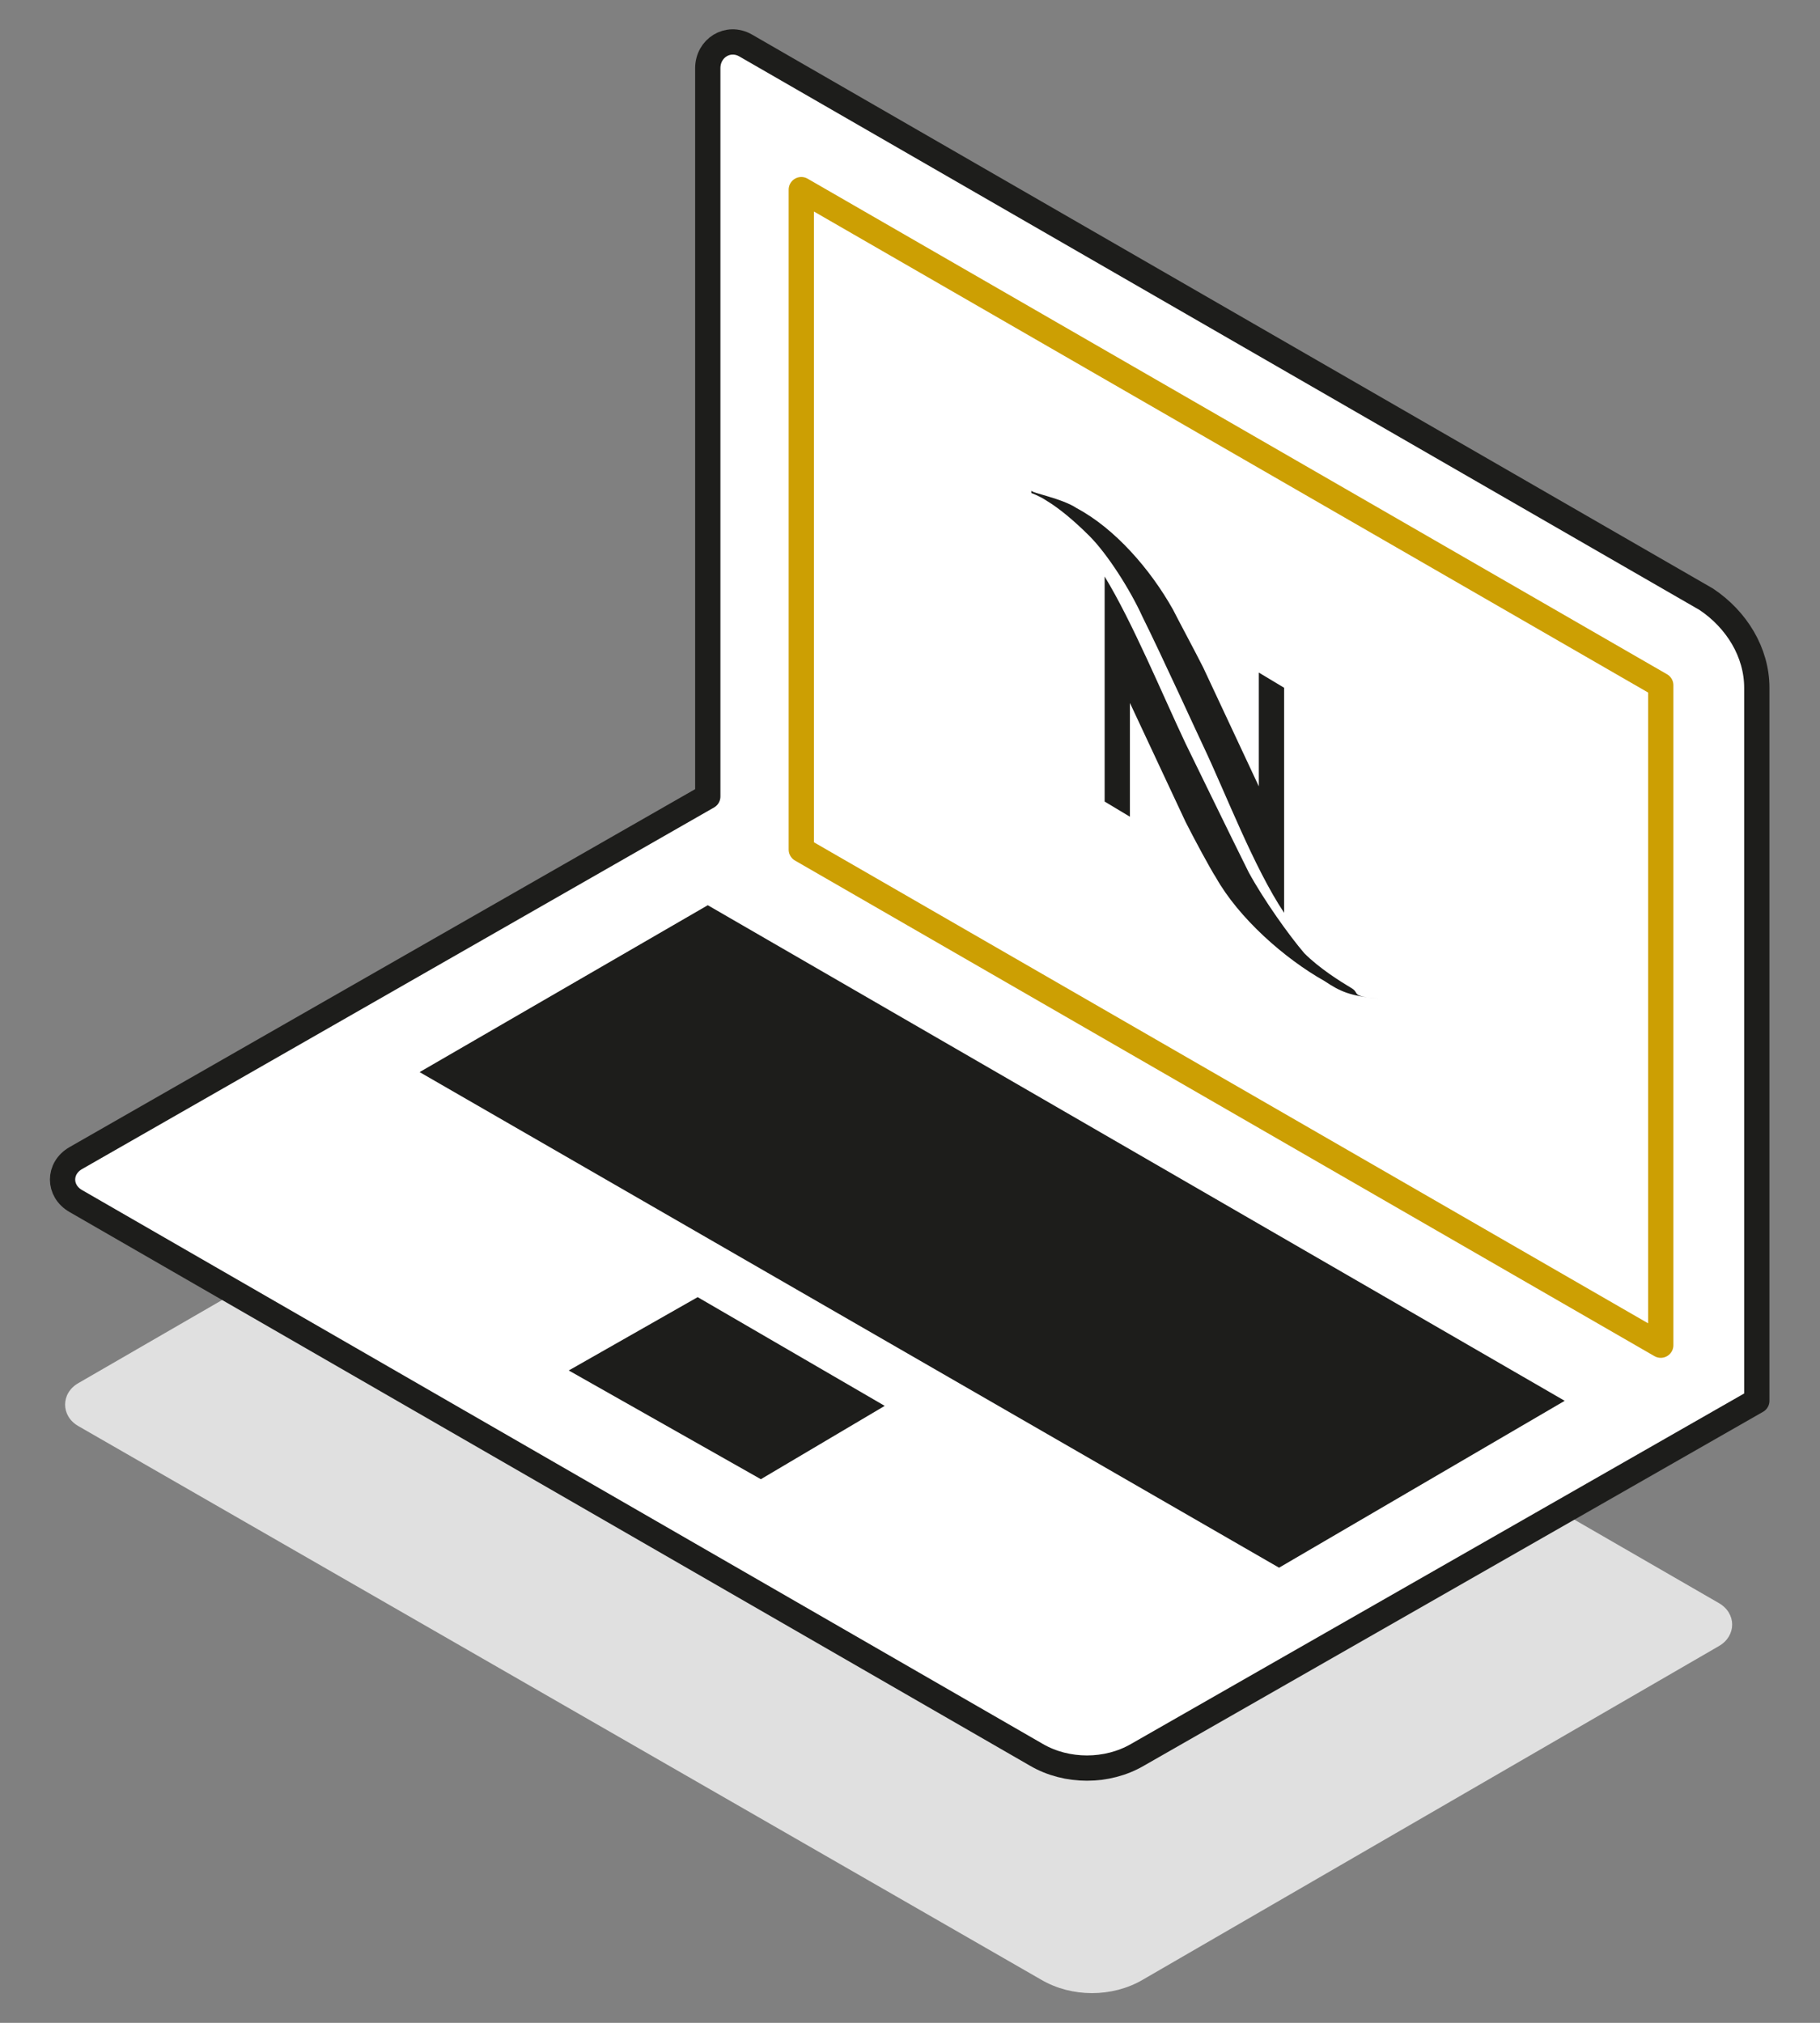
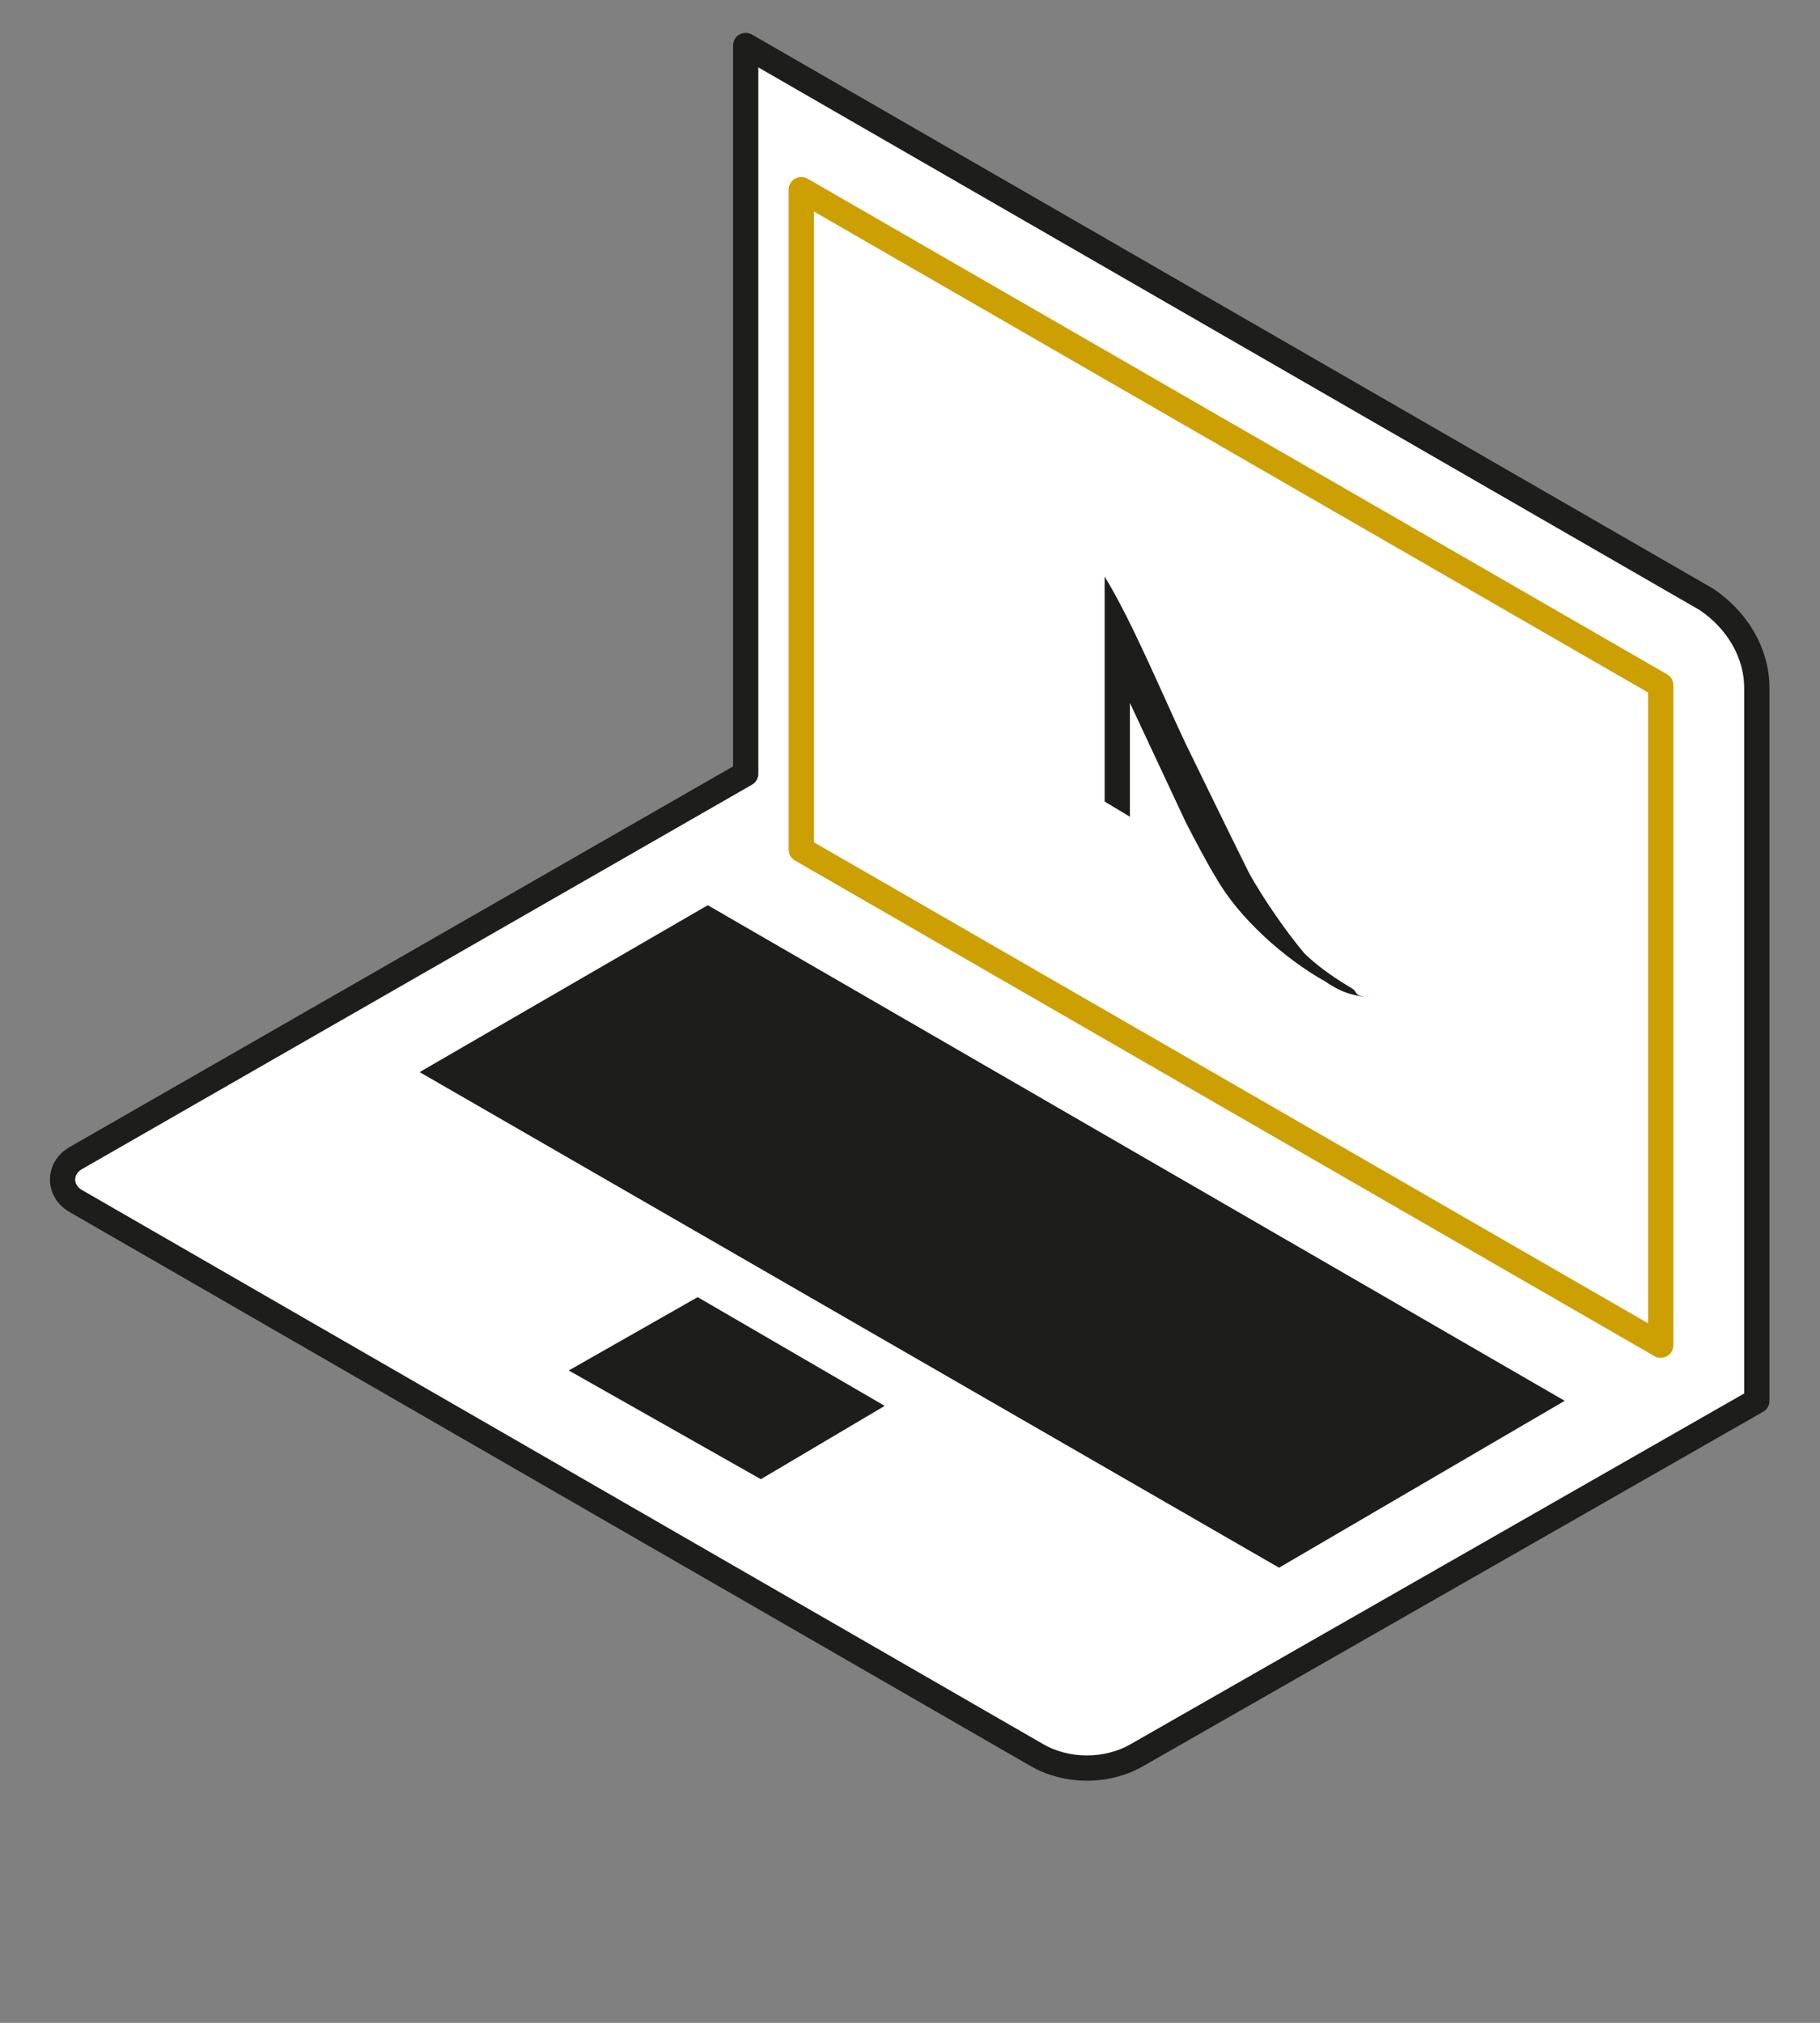
<svg xmlns="http://www.w3.org/2000/svg" viewBox="0 0 72 80">
  <rect x="0" y="0" width="72" height="80" fill="#808080" stroke="none" />
-   <path fill="#E0E0E0" d="M68 65.1L45.2 78.3c-1.2.7-2.8.7-4 0L3.1 56.4c-.7-.4-.7-1.3 0-1.7l24.4-14.1c.3-.2.7-.2 1 0L68 63.4c.7.4.7 1.3 0 1.7z" />
-   <path fill="#FFF" stroke="#1D1D1B" stroke-linecap="round" stroke-linejoin="round" stroke-miterlimit="10" d="M69.5 55.4V27.2c0-1.4-.8-2.7-2-3.5l-38-21.9c-.7-.4-1.5.1-1.5.9v28.8L3 45.8c-.7.4-.7 1.3 0 1.7l38 21.9c1.2.7 2.8.7 4 0l24.5-14z" />
+   <path fill="#FFF" stroke="#1D1D1B" stroke-linecap="round" stroke-linejoin="round" stroke-miterlimit="10" d="M69.5 55.4V27.2c0-1.4-.8-2.7-2-3.5l-38-21.9v28.8L3 45.8c-.7.4-.7 1.3 0 1.7l38 21.9c1.2.7 2.8.7 4 0l24.5-14z" />
  <path fill="#1D1D1B" d="M28 35.8l33.9 19.6L50.6 62l-34-19.6m5.9 11.8l5.1-2.9 7.4 4.3-4.9 2.9" />
  <path fill="none" stroke="#CC9F03" stroke-linejoin="round" stroke-miterlimit="10" d="M31.7 7.5v26.1l34 19.6V27.1z" />
  <g fill="#1D1D1B">
-     <path d="M41.4 19.8c.5.3 1.1.8 1.7 1.4.7.7 1.6 2.1 2.1 3.2.7 1.4 2.3 4.9 2.4 5.1.9 1.9 2 4.8 3.2 6.6v-8.9l-1-.6v4.5l-2.2-4.7c-.3-.6-1-1.9-1.2-2.3-.9-1.6-2.3-3.2-3.8-4-.6-.4-1.8-.6-1.8-.7v.1s.3.1.6.3" />
    <path d="M54.6 39.7v-.2c-1.2-.1-.8-.2-1.1-.4-.5-.3-1.3-.8-1.9-1.4-.6-.7-1.6-2.1-2.2-3.2-.7-1.4-2.4-4.9-2.5-5.1-.9-1.9-2.1-4.8-3.2-6.6v8.9l1 .6v-4.5l2.2 4.7c.3.6 1 1.9 1.2 2.2.9 1.6 2.7 3.2 4.3 4.1.6.4 1 .6 2.2.7" />
  </g>
</svg>